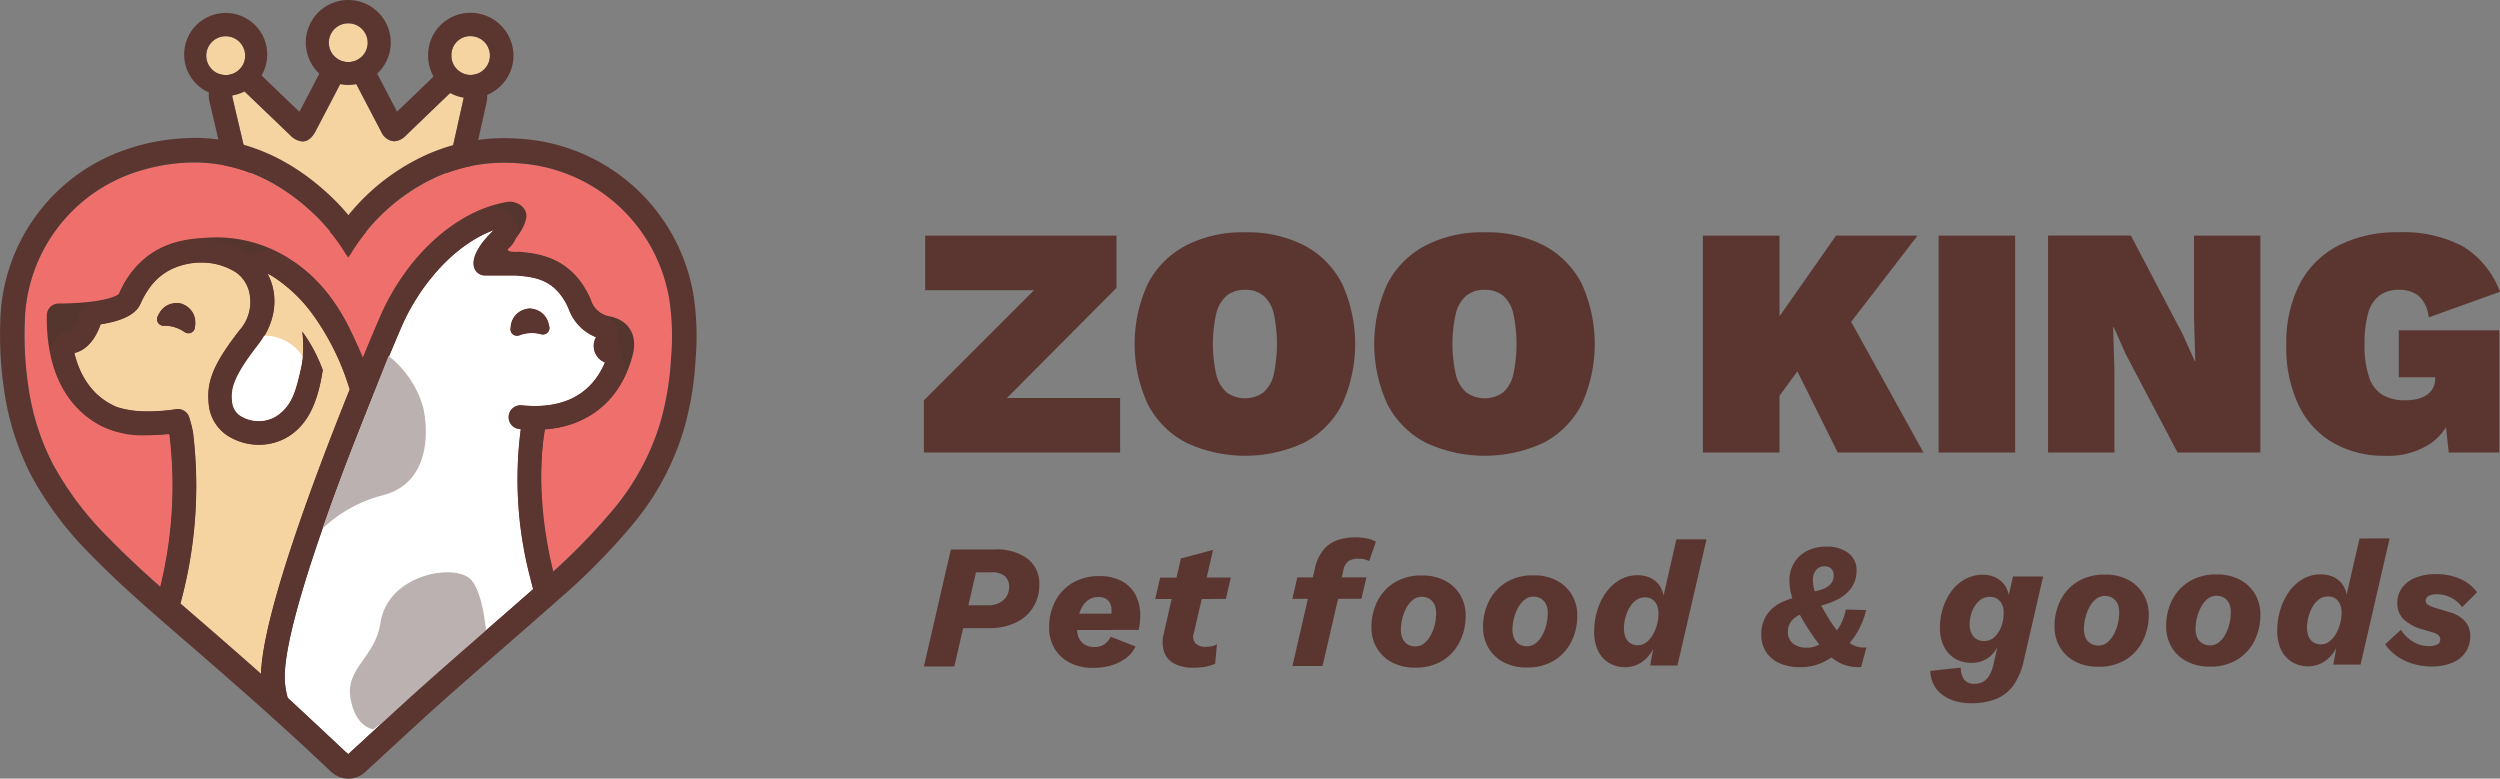
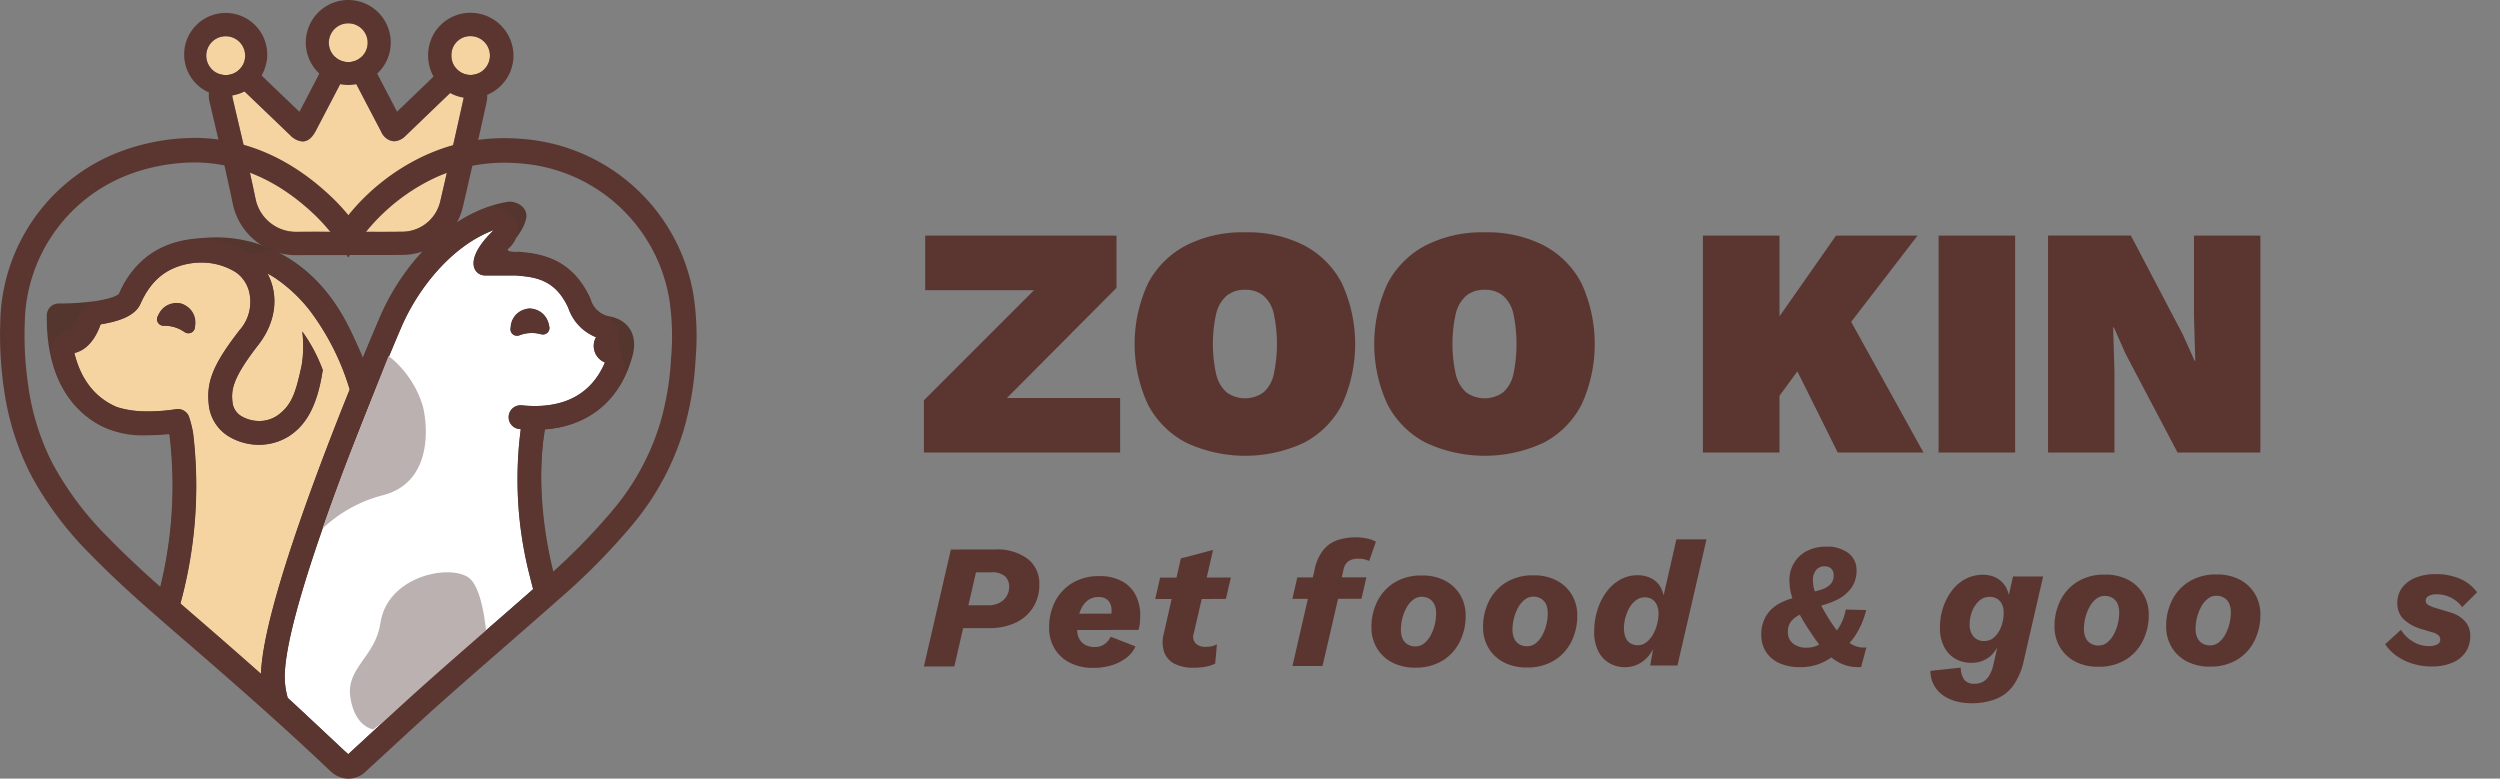
<svg xmlns="http://www.w3.org/2000/svg" width="486.773" height="151.599" viewBox="0 0 486.773 151.599">
  <rect x="0" y="0" width="486.773" height="151.599" fill="#808080" stroke="none" />
  <g id="Logo_horizontal" data-name="Logo horizontal" transform="translate(-0.001 0)" style="isolation: isolate">
    <g id="Group_13" data-name="Group 13" transform="translate(179.892 45.201)">
      <path id="Path_42" data-name="Path 42" d="M965.086,1005.09l-2.623-4.928H992.03v10.623H953.822v-10.177L980.19,974.24l2.554,4.928h-28.67V968.545h37.249v10.176Z" transform="translate(-953.822 -967.869)" fill="#5b3631" />
      <path id="Path_43" data-name="Path 43" d="M1020.2,967.844a24.178,24.178,0,0,1,11.522,2.554,17.4,17.4,0,0,1,7.358,7.422,28.365,28.365,0,0,1,0,23.554,17.412,17.412,0,0,1-7.358,7.425,27.14,27.14,0,0,1-23.009,0,17.553,17.553,0,0,1-7.424-7.425,28.046,28.046,0,0,1,0-23.554,17.545,17.545,0,0,1,7.424-7.422A24.214,24.214,0,0,1,1020.2,967.844Zm0,11.2a5.448,5.448,0,0,0-3.547,1.12,6.668,6.668,0,0,0-2.047,3.425,27.155,27.155,0,0,0,0,12,6.679,6.679,0,0,0,2.048,3.455,6.192,6.192,0,0,0,7.1,0,6.528,6.528,0,0,0,2.016-3.455,28.44,28.44,0,0,0,0-12,6.513,6.513,0,0,0-2.016-3.425A5.454,5.454,0,0,0,1020.2,979.043Z" transform="translate(-957.668 -967.814)" fill="#5b3631" />
      <path id="Path_44" data-name="Path 44" d="M1071.224,967.844a24.173,24.173,0,0,1,11.522,2.554,17.412,17.412,0,0,1,7.36,7.422,28.38,28.38,0,0,1,0,23.554,17.42,17.42,0,0,1-7.36,7.425,27.139,27.139,0,0,1-23.009,0,17.547,17.547,0,0,1-7.424-7.425,28.049,28.049,0,0,1,0-23.554,17.542,17.542,0,0,1,7.424-7.422,24.214,24.214,0,0,1,11.486-2.554Zm0,11.2a5.449,5.449,0,0,0-3.547,1.12,6.675,6.675,0,0,0-2.047,3.425,27.151,27.151,0,0,0,0,12,6.678,6.678,0,0,0,2.047,3.455,6.193,6.193,0,0,0,7.1,0,6.519,6.519,0,0,0,2.016-3.455,28.452,28.452,0,0,0,0-12,6.507,6.507,0,0,0-2.016-3.425,5.452,5.452,0,0,0-3.557-1.12Z" transform="translate(-962.042 -967.814)" fill="#5b3631" />
      <path id="Path_45" data-name="Path 45" d="M1134.633,968.541v42.24h-14.912v-42.24Zm26.882,0-20.737,26.944-.64-3.264-9.281,12.672-3.455-10.3,18.239-26.049Zm-15.1,12.864,16.255,29.372h-16.7l-10.5-21.119Z" transform="translate(-968.041 -967.871)" fill="#5b3631" />
      <path id="Path_46" data-name="Path 46" d="M1184.822,968.541v42.24H1169.91v-42.24Z" transform="translate(-972.342 -967.871)" fill="#5b3631" />
      <path id="Path_47" data-name="Path 47" d="M1234.564,968.541v42.24h-16.127l-10.113-19.2-2.3-5.185h-.128l.255,8.7v15.681H1193.22v-42.24h16.128l10.113,19.265,2.3,5.12h.129l-.256-8.7V968.541Z" transform="translate(-974.339 -967.871)" fill="#5b3631" />
-       <path id="Path_48" data-name="Path 48" d="M1263.109,1011.37a19.937,19.937,0,0,1-9.791-2.4,16.789,16.789,0,0,1-6.848-7.236,25.971,25.971,0,0,1-2.5-12,24.939,24.939,0,0,1,2.593-11.809,17.566,17.566,0,0,1,7.521-7.488,24.986,24.986,0,0,1,11.777-2.592,24.677,24.677,0,0,1,12.512,2.753,17.455,17.455,0,0,1,7.2,8.832l-13.888,4.993a6.317,6.317,0,0,0-1.951-4.193,5.869,5.869,0,0,0-3.745-1.183,6.293,6.293,0,0,0-3.936,1.154,6.479,6.479,0,0,0-2.177,3.488,21.862,21.862,0,0,0-.671,5.921,19.554,19.554,0,0,0,.863,6.4,6.337,6.337,0,0,0,2.624,3.488,8.523,8.523,0,0,0,4.448,1.056,9.862,9.862,0,0,0,2.335-.255,5.571,5.571,0,0,0,1.858-.8,3.58,3.58,0,0,0,1.216-1.376,4.4,4.4,0,0,0,.415-1.986v-.064h-7.1v-9.152h19.581v23.808h-9.854l-1.216-11.327,2.3,2.495a11.614,11.614,0,0,1-4.511,7.008,15.17,15.17,0,0,1-9.057,2.468Z" transform="translate(-978.693 -967.82)" fill="#5b3631" />
    </g>
    <g id="Group_14" data-name="Group 14" transform="translate(179.892 104.62)">
      <path id="Path_49" data-name="Path 49" d="M952.615,1058.176l5.25-22.778,8.557-.012a10.032,10.032,0,0,1,6.368,1.8,6.045,6.045,0,0,1,2.3,5.018,8.253,8.253,0,0,1-1.168,4.4,7.978,7.978,0,0,1-3.377,3.007,11.761,11.761,0,0,1-5.25,1.094l-7.8.01.993-4.451,6.625-.007a4.669,4.669,0,0,0,2.26-.505,3.445,3.445,0,0,0,1.376-1.312,3.5,3.5,0,0,0,.464-1.777,2.665,2.665,0,0,0-.83-2.069,3.8,3.8,0,0,0-2.624-.757h-3l-4.22,18.326Z" transform="translate(-952.615 -1033.023)" fill="#5b3631" />
      <path id="Path_50" data-name="Path 50" d="M987.85,1058.924a9.744,9.744,0,0,1-4.487-.977,7.314,7.314,0,0,1-3-2.739,7.746,7.746,0,0,1-1.075-4.1,10.893,10.893,0,0,1,1.183-5.16,8.939,8.939,0,0,1,3.377-3.574,9.985,9.985,0,0,1,5.225-1.317,9.03,9.03,0,0,1,4.3.942,6.463,6.463,0,0,1,2.712,2.67,8.436,8.436,0,0,1,.936,4.071q0,.656-.065,1.379a7.322,7.322,0,0,1-.275,1.419l-13.593.017v-3.174l9.764-.012-1.62.9a4.839,4.839,0,0,0,.17-.827q.034-.345.034-.656a3.169,3.169,0,0,0-.312-1.484,2.058,2.058,0,0,0-.864-.878,2.743,2.743,0,0,0-1.311-.292,3.423,3.423,0,0,0-2.053.587,4.229,4.229,0,0,0-1.293,1.538,7.169,7.169,0,0,0-.67,2.053,12.618,12.618,0,0,0-.187,2.14,3.713,3.713,0,0,0,.434,1.861,2.9,2.9,0,0,0,1.175,1.155,3.645,3.645,0,0,0,1.742.394,3.25,3.25,0,0,0,2-.568,3.867,3.867,0,0,0,1.171-1.434l4.833,1.891a5.743,5.743,0,0,1-1.809,2.245,9.056,9.056,0,0,1-2.86,1.435A12.168,12.168,0,0,1,987.85,1058.924Z" transform="translate(-954.901 -1033.504)" fill="#5b3631" />
      <path id="Path_51" data-name="Path 51" d="M1001.878,1045.043l.96-4.176,13.764-.017-.961,4.176Zm7.469,13.378a8.031,8.031,0,0,1-3.624-.736,4.115,4.115,0,0,1-2.075-2.224,6.241,6.241,0,0,1-.108-3.657l3.329-14.668,6.276-1.664-3.741,16.188a1.986,1.986,0,0,0,.333,2.017,2.686,2.686,0,0,0,1.986.67,5.071,5.071,0,0,0,1.294-.142,4.174,4.174,0,0,0,.878-.348l-.341,3.761a7.278,7.278,0,0,1-2,.624,13.89,13.89,0,0,1-2.208.176Z" transform="translate(-956.837 -1033.025)" fill="#5b3631" />
      <path id="Path_52" data-name="Path 52" d="M1031.085,1044.777l.961-4.176,13.456-.018-.961,4.177Zm.017,13.075,4.356-18.947a8.855,8.855,0,0,1,1.652-3.643,6.145,6.145,0,0,1,2.687-1.9,11.488,11.488,0,0,1,5.894-.329,5.665,5.665,0,0,1,1.657.619l-1.307,3.762a3.7,3.7,0,0,0-.811-.31,4.625,4.625,0,0,0-1.225-.142,3.458,3.458,0,0,0-2.035.5,2.871,2.871,0,0,0-.963,1.815l-.549,2.347.036.966-3.533,15.254Z" transform="translate(-959.341 -1032.794)" fill="#5b3631" />
      <path id="Path_53" data-name="Path 53" d="M1056.456,1058.868a9.414,9.414,0,0,1-4.54-1.03,7.4,7.4,0,0,1-2.953-2.807,7.777,7.777,0,0,1-1.04-3.984,11.148,11.148,0,0,1,1.148-5.091,8.985,8.985,0,0,1,3.343-3.661,9.9,9.9,0,0,1,5.328-1.369,9.37,9.37,0,0,1,4.554,1.028,7.456,7.456,0,0,1,2.936,2.791,7.738,7.738,0,0,1,1.04,4,11.189,11.189,0,0,1-1.148,5.073,8.969,8.969,0,0,1-3.343,3.679A9.9,9.9,0,0,1,1056.456,1058.868Zm.064-4.141a2.628,2.628,0,0,0,1.637-.567,4.9,4.9,0,0,0,1.277-1.538,8.531,8.531,0,0,0,.809-2.087,9.457,9.457,0,0,0,.272-2.261,4.053,4.053,0,0,0-.331-1.7,2.515,2.515,0,0,0-.968-1.1,2.911,2.911,0,0,0-1.569-.394,2.583,2.583,0,0,0-1.6.568,4.926,4.926,0,0,0-1.277,1.519,8.567,8.567,0,0,0-.824,2.088,9.1,9.1,0,0,0-.284,2.279,4.04,4.04,0,0,0,.331,1.688,2.454,2.454,0,0,0,.985,1.121,2.934,2.934,0,0,0,1.547.39Z" transform="translate(-960.784 -1033.493)" fill="#5b3631" />
      <path id="Path_54" data-name="Path 54" d="M1080.228,1058.837a9.4,9.4,0,0,1-4.541-1.029,7.4,7.4,0,0,1-2.953-2.808,7.766,7.766,0,0,1-1.04-3.983,11.145,11.145,0,0,1,1.147-5.091,9,9,0,0,1,3.344-3.662,9.893,9.893,0,0,1,5.329-1.369,9.372,9.372,0,0,1,4.553,1.029,7.45,7.45,0,0,1,2.937,2.791,7.732,7.732,0,0,1,1.04,4,11.178,11.178,0,0,1-1.147,5.074,8.983,8.983,0,0,1-3.343,3.679A9.9,9.9,0,0,1,1080.228,1058.837Zm.065-4.141a2.625,2.625,0,0,0,1.638-.568,4.858,4.858,0,0,0,1.277-1.537,8.484,8.484,0,0,0,.809-2.089,9.443,9.443,0,0,0,.274-2.259,4.031,4.031,0,0,0-.331-1.7,2.513,2.513,0,0,0-.968-1.1,2.917,2.917,0,0,0-1.569-.394,2.575,2.575,0,0,0-1.6.567,4.908,4.908,0,0,0-1.277,1.521,8.5,8.5,0,0,0-.826,2.087,9.083,9.083,0,0,0-.291,2.277,4.063,4.063,0,0,0,.331,1.69,2.463,2.463,0,0,0,.984,1.121A2.929,2.929,0,0,0,1080.293,1054.7Z" transform="translate(-962.822 -1033.492)" fill="#5b3631" />
      <path id="Path_55" data-name="Path 55" d="M1101.37,1058.118a5.911,5.911,0,0,1-3.089-.807,5.572,5.572,0,0,1-2.143-2.343,8.321,8.321,0,0,1-.781-3.776,14,14,0,0,1,.582-4.037,11.848,11.848,0,0,1,1.7-3.539,8.618,8.618,0,0,1,2.688-2.487,6.9,6.9,0,0,1,3.534-.918,5.922,5.922,0,0,1,2.192.411,4.507,4.507,0,0,1,1.794,1.277,4.853,4.853,0,0,1,1.022,2.27l2.5-10.941h5.866l-5.662,24.573h-5.312l.582-3.242a6.523,6.523,0,0,1-2.27,2.607,5.728,5.728,0,0,1-3.21.952Zm2.554-4.281a2.549,2.549,0,0,0,1.585-.554,4.969,4.969,0,0,0,1.259-1.467,8.124,8.124,0,0,0,.825-2,8.282,8.282,0,0,0,.292-2.158,3.942,3.942,0,0,0-.33-1.671,2.536,2.536,0,0,0-.916-1.087,2.562,2.562,0,0,0-1.419-.377,2.8,2.8,0,0,0-1.724.567,4.776,4.776,0,0,0-1.277,1.468,8.281,8.281,0,0,0-1.064,3.973,4.63,4.63,0,0,0,.312,1.778,2.455,2.455,0,0,0,.917,1.135,2.743,2.743,0,0,0,1.535.394Z" transform="translate(-964.85 -1032.831)" fill="#5b3631" />
      <path id="Path_56" data-name="Path 56" d="M1138.474,1058.243a9.443,9.443,0,0,1-4.038-.787,5.937,5.937,0,0,1-2.591-2.224,6.061,6.061,0,0,1-.9-3.292,6.83,6.83,0,0,1,.961-3.71,7.026,7.026,0,0,1,2.723-2.471,12.657,12.657,0,0,1,4.069-1.277l1.62-.761a16.723,16.723,0,0,0,2.412-.606,4.076,4.076,0,0,0,1.69-1.021,2.4,2.4,0,0,0,.619-1.725,1.7,1.7,0,0,0-.485-1.309,1.75,1.75,0,0,0-1.242-.447,2.049,2.049,0,0,0-1.724.762,3.007,3.007,0,0,0-.585,1.9,7.853,7.853,0,0,0,.122,1.294,7.7,7.7,0,0,0,.486,1.585q.364.881.969,2.034t1.54,2.672a27.375,27.375,0,0,0,2.128,2.964,8.352,8.352,0,0,0,2.365,2.015,4.738,4.738,0,0,0,2.8.567l-1.03,3.831h-.586a7.757,7.757,0,0,1-3.451-.755,9.943,9.943,0,0,1-2.937-2.256,28.156,28.156,0,0,1-2.8-3.671,42.111,42.111,0,0,1-2.471-4.087,16.821,16.821,0,0,1-1.316-3.241,10.63,10.63,0,0,1-.4-2.777,6.628,6.628,0,0,1,.891-3.469,6.245,6.245,0,0,1,2.5-2.348,8.007,8.007,0,0,1,3.777-.851,6.757,6.757,0,0,1,4.314,1.254,4.075,4.075,0,0,1,1.593,3.361,5.722,5.722,0,0,1-1.065,3.487,7.643,7.643,0,0,1-2.913,2.333,17.268,17.268,0,0,1-4.257,1.333l-.24.656a12.832,12.832,0,0,0-2.519.814,4.572,4.572,0,0,0-1.74,1.313,3.162,3.162,0,0,0-.636,2.019,2.782,2.782,0,0,0,1,2.295,4.087,4.087,0,0,0,2.656.807,4.675,4.675,0,0,0,2.328-.555,10.29,10.29,0,0,0,1.947-1.452l.725-.414a7.623,7.623,0,0,0,1.6-2.054,10.337,10.337,0,0,0,1.015-2.951l3.973.1a16.058,16.058,0,0,1-1.754,4.367,11.384,11.384,0,0,1-2.755,3.23l-.724.484a18.629,18.629,0,0,1-2.12,1.521,10.6,10.6,0,0,1-2.465,1.107,10.447,10.447,0,0,1-3.081.41Z" transform="translate(-967.9 -1032.966)" fill="#5b3631" />
      <path id="Path_57" data-name="Path 57" d="M1174.929,1065.785a11.669,11.669,0,0,1-2.98-.376,7.676,7.676,0,0,1-2.536-1.171,5.776,5.776,0,0,1-2.456-4.757l5.9-.629a4.459,4.459,0,0,0,.642,2.295,2.384,2.384,0,0,0,2.129.841,3.282,3.282,0,0,0,1.569-.38,3.4,3.4,0,0,0,1.24-1.244,7.383,7.383,0,0,0,.843-2.347l1.269-5.521h.309a7.24,7.24,0,0,1-2.1,4.022,5.562,5.562,0,0,1-3.863,1.4,6.025,6.025,0,0,1-3.107-.806,5.654,5.654,0,0,1-2.175-2.344,7.818,7.818,0,0,1-.8-3.638,12.523,12.523,0,0,1,.6-3.916,11.31,11.31,0,0,1,1.7-3.315,8.051,8.051,0,0,1,2.655-2.3,7.275,7.275,0,0,1,3.483-.831,5.456,5.456,0,0,1,2.5.583,4.7,4.7,0,0,1,1.9,1.809,5.739,5.739,0,0,1,.709,3.122l-.69.863,1.373-6.04,5.866-.007-3.773,16.428a12.922,12.922,0,0,1-2.08,4.867,7.755,7.755,0,0,1-3.4,2.592A12.987,12.987,0,0,1,1174.929,1065.785Zm2.537-12.113a2.8,2.8,0,0,0,1.986-.8,5.23,5.23,0,0,0,1.309-2.055,7.631,7.631,0,0,0,.464-2.675,3.729,3.729,0,0,0-.33-1.622,2.506,2.506,0,0,0-.932-1.069,2.646,2.646,0,0,0-1.433-.377,3.02,3.02,0,0,0-2.12.813,5.255,5.255,0,0,0-1.344,2.038,6.978,6.978,0,0,0-.463,2.5,3.613,3.613,0,0,0,.727,2.345,2.591,2.591,0,0,0,2.137.9Z" transform="translate(-970.984 -1033.479)" fill="#5b3631" />
      <path id="Path_58" data-name="Path 58" d="M1201.926,1058.68a9.4,9.4,0,0,1-4.54-1.028,7.408,7.408,0,0,1-2.954-2.808,7.771,7.771,0,0,1-1.039-3.983,11.16,11.16,0,0,1,1.148-5.091,8.992,8.992,0,0,1,3.343-3.662,9.9,9.9,0,0,1,5.328-1.369,9.371,9.371,0,0,1,4.553,1.03,7.462,7.462,0,0,1,2.937,2.791,7.738,7.738,0,0,1,1.04,4,11.2,11.2,0,0,1-1.147,5.074,8.983,8.983,0,0,1-3.344,3.677,9.887,9.887,0,0,1-5.325,1.368Zm.064-4.14a2.628,2.628,0,0,0,1.637-.568,4.884,4.884,0,0,0,1.278-1.538,8.5,8.5,0,0,0,.808-2.087,9.417,9.417,0,0,0,.274-2.261,4.044,4.044,0,0,0-.331-1.7,2.518,2.518,0,0,0-.968-1.1,2.925,2.925,0,0,0-1.569-.394,2.583,2.583,0,0,0-1.6.567,4.9,4.9,0,0,0-1.277,1.521,8.5,8.5,0,0,0-.824,2.087,9.086,9.086,0,0,0-.291,2.277,4.055,4.055,0,0,0,.331,1.69,2.456,2.456,0,0,0,.985,1.119,2.934,2.934,0,0,0,1.552.391Z" transform="translate(-973.253 -1033.478)" fill="#5b3631" />
      <path id="Path_59" data-name="Path 59" d="M1225.7,1058.65a9.413,9.413,0,0,1-4.54-1.03,7.4,7.4,0,0,1-2.953-2.807,7.772,7.772,0,0,1-1.04-3.984,11.149,11.149,0,0,1,1.148-5.091,8.99,8.99,0,0,1,3.343-3.661,9.893,9.893,0,0,1,5.328-1.369,9.372,9.372,0,0,1,4.555,1.029,7.481,7.481,0,0,1,2.937,2.791,7.753,7.753,0,0,1,1.04,4,11.2,11.2,0,0,1-1.148,5.074,8.971,8.971,0,0,1-3.343,3.678A9.9,9.9,0,0,1,1225.7,1058.65Zm.064-4.14a2.628,2.628,0,0,0,1.637-.568,4.892,4.892,0,0,0,1.277-1.537,8.508,8.508,0,0,0,.807-2.089,9.421,9.421,0,0,0,.274-2.261,4.057,4.057,0,0,0-.331-1.7,2.518,2.518,0,0,0-.968-1.1,2.912,2.912,0,0,0-1.569-.395,2.582,2.582,0,0,0-1.6.568,4.939,4.939,0,0,0-1.277,1.521,8.573,8.573,0,0,0-.824,2.089,9.087,9.087,0,0,0-.291,2.279,4.066,4.066,0,0,0,.33,1.69,2.457,2.457,0,0,0,.985,1.12,2.936,2.936,0,0,0,1.553.387Z" transform="translate(-975.29 -1033.475)" fill="#5b3631" />
-       <path id="Path_60" data-name="Path 60" d="M1246.84,1057.933a5.925,5.925,0,0,1-3.089-.806,5.588,5.588,0,0,1-2.143-2.344,8.313,8.313,0,0,1-.78-3.777,14.011,14.011,0,0,1,.582-4.037,11.87,11.87,0,0,1,1.7-3.539,8.61,8.61,0,0,1,2.688-2.488,6.893,6.893,0,0,1,3.534-.919,5.916,5.916,0,0,1,2.192.41,4.519,4.519,0,0,1,1.795,1.277,4.848,4.848,0,0,1,1.021,2.27l2.506-10.94,5.864-.009-5.661,24.573h-5.313l.582-3.244a6.534,6.534,0,0,1-2.27,2.608A5.732,5.732,0,0,1,1246.84,1057.933Zm2.554-4.281a2.561,2.561,0,0,0,1.587-.553,4.962,4.962,0,0,0,1.258-1.468,8.185,8.185,0,0,0,.824-2,8.313,8.313,0,0,0,.291-2.159,3.976,3.976,0,0,0-.331-1.673,2.4,2.4,0,0,0-2.332-1.462,2.8,2.8,0,0,0-1.724.568,4.814,4.814,0,0,0-1.277,1.468,8.287,8.287,0,0,0-1.064,3.973,4.619,4.619,0,0,0,.312,1.775,2.448,2.448,0,0,0,.917,1.135,2.755,2.755,0,0,0,1.531.4Z" transform="translate(-977.318 -1032.818)" fill="#5b3631" />
      <path id="Path_61" data-name="Path 61" d="M1272.858,1058.624a12.67,12.67,0,0,1-3.59-.514,10.664,10.664,0,0,1-3.159-1.5,8.788,8.788,0,0,1-2.3-2.326l3.066-2.8a7.117,7.117,0,0,0,2.348,2.292,5.826,5.826,0,0,0,3.072.874,3.6,3.6,0,0,0,1.655-.312,1.025,1.025,0,0,0,.584-.968,1.105,1.105,0,0,0-.364-.827,2.594,2.594,0,0,0-1.088-.551l-2.07-.619a8.5,8.5,0,0,1-3.711-2.048,4.307,4.307,0,0,1-1.125-3.018,4.936,4.936,0,0,1,.928-3.02,5.987,5.987,0,0,1,2.62-1.953,10.254,10.254,0,0,1,3.9-.695,11.6,11.6,0,0,1,4.8.925,7.945,7.945,0,0,1,3.282,2.618l-2.93,2.9a4.607,4.607,0,0,0-1.228-1.291,6.547,6.547,0,0,0-1.7-.9,5.882,5.882,0,0,0-1.968-.325,3.23,3.23,0,0,0-1.62.331,1.017,1.017,0,0,0-.552.915.9.9,0,0,0,.485.811,5.344,5.344,0,0,0,1.1.5l3.279.993a6,6,0,0,1,2.814,1.738,4.146,4.146,0,0,1,.993,2.778,5.573,5.573,0,0,1-.894,3.174,5.718,5.718,0,0,1-2.585,2.075A10.249,10.249,0,0,1,1272.858,1058.624Z" transform="translate(-979.287 -1033.471)" fill="#5b3631" />
    </g>
    <g id="Group_23" data-name="Group 23" transform="translate(0.001)">
      <g id="Group_19" data-name="Group 19" transform="translate(35.855)">
        <g id="Group_15" data-name="Group 15" transform="translate(4.802 10.426)">
          <path id="Path_62" data-name="Path 62" d="M857.144,977.771c-3.286,0-6.571-.027-9.857,0a8.035,8.035,0,0,1-8.1-6.451c-1.341-6.513-2.923-12.976-4.428-19.455-.17-.729-.2-1.354.534-1.755a1.419,1.419,0,0,1,1.821.387c2.922,2.815,5.86,5.613,8.786,8.424,1.974,1.9,3.737,1.629,5-.786q2.463-4.7,4.914-9.416c.309-.6.64-1.118,1.419-1.115s1.115.518,1.427,1.115q2.472,4.754,4.966,9.5c1.159,2.22,3.044,2.537,4.824.819q4.382-4.224,8.776-8.437c.162-.156.322-.406.505-.426.511-.064,1.158-.219,1.512.02a1.6,1.6,0,0,1,.5,1.37q-2.242,10.167-4.6,20.308a7.637,7.637,0,0,1-7.554,5.879c-3.479.047-6.953.01-10.438.01Z" transform="translate(-830.085 -943.061)" fill="#f5d4a2" />
          <path id="Path_63" data-name="Path 63" d="M857.775,948.148h0c.774,0,1.115.518,1.426,1.114q2.472,4.753,4.966,9.5a3,3,0,0,0,2.544,1.917,3.369,3.369,0,0,0,2.283-1.1q4.382-4.224,8.778-8.437c.162-.156.322-.406.507-.425a8.291,8.291,0,0,1,.966-.108.98.98,0,0,1,.546.128,1.6,1.6,0,0,1,.5,1.371q-2.242,10.167-4.6,20.307a7.637,7.637,0,0,1-7.555,5.879c-1.352.019-2.706.024-4.058.024-2.128,0-4.257-.014-6.385-.014v.008c-2.021,0-4.041-.01-6.062-.01q-1.9,0-3.8.016h-.092a8.032,8.032,0,0,1-8.01-6.452c-1.341-6.513-2.924-12.976-4.428-19.455-.17-.729-.2-1.354.533-1.755a1.368,1.368,0,0,1,.667-.189,1.7,1.7,0,0,1,1.152.576c2.923,2.815,5.862,5.612,8.787,8.424a3.711,3.711,0,0,0,2.453,1.249c.972,0,1.845-.68,2.554-2.035q2.463-4.7,4.914-9.416c.309-.6.639-1.115,1.41-1.115m0-4.541h0a5.916,5.916,0,0,0-5.442,3.566q-2.013,3.886-4.047,7.763l-2.554-2.443q-2.463-2.359-4.921-4.721a6.117,6.117,0,0,0-4.3-1.845,5.862,5.862,0,0,0-2.861.752,5.788,5.788,0,0,0-2.763,6.758q.551,2.372,1.111,4.744c1.127,4.786,2.292,9.735,3.292,14.6a12.569,12.569,0,0,0,12.457,10.074h.142q1.874-.018,3.749-.016H857.7c.094,0,.186,0,.284-.009h6.1q2.059,0,4.115-.024a12.13,12.13,0,0,0,11.919-9.389c1.549-6.651,3.1-13.5,4.615-20.359a6.116,6.116,0,0,0-2.412-6.123,5.418,5.418,0,0,0-3.071-.894,9.005,9.005,0,0,0-1.363.119l-.163.022a5.052,5.052,0,0,0-3.177,1.742l-1.535,1.489-5.724,5.5-1.149-2.2q-1.455-2.779-2.9-5.558A5.935,5.935,0,0,0,857.8,943.6Z" transform="translate(-830.636 -943.602)" fill="#5b3631" />
        </g>
        <g id="Group_16" data-name="Group 16" transform="translate(23.689)">
          <path id="Path_64" data-name="Path 64" d="M855,945.964a3.774,3.774,0,1,1,3.774-3.774A3.774,3.774,0,0,1,855,945.964Z" transform="translate(-846.724 -933.874)" fill="#f5d4a2" />
          <path id="Path_65" data-name="Path 65" d="M855.5,938.956h.021a3.774,3.774,0,1,1,0,7.549h-.013a3.774,3.774,0,1,1-.011-7.549m0-4.541a8.272,8.272,0,1,0,.048,0Z" transform="translate(-847.253 -934.415)" fill="#5b3631" />
        </g>
        <g id="Group_17" data-name="Group 17" transform="translate(47.504 2.494)">
          <path id="Path_66" data-name="Path 66" d="M872.25,944.36a3.665,3.665,0,0,1,3.8-3.74,3.779,3.779,0,0,1-.065,7.557,3.726,3.726,0,0,1-3.736-3.817Z" transform="translate(-867.712 -936.073)" fill="#f5d4a2" />
          <path id="Path_67" data-name="Path 67" d="M876.542,941.159h.048a3.779,3.779,0,0,1-.065,7.557h0a3.726,3.726,0,0,1-3.733-3.817,3.664,3.664,0,0,1,3.753-3.742m0-4.541h0a8.213,8.213,0,0,0-8.292,8.264,8.323,8.323,0,0,0,2.424,5.96,8.2,8.2,0,0,0,5.849,2.412,8.424,8.424,0,0,0,5.934-2.487,8.222,8.222,0,0,0,2.412-5.89,8.372,8.372,0,0,0-8.23-8.261Z" transform="translate(-868.252 -936.614)" fill="#5b3631" />
        </g>
        <g id="Group_18" data-name="Group 18" transform="translate(0 2.52)">
          <path id="Path_68" data-name="Path 68" d="M837.752,944.428a3.709,3.709,0,0,1-3.8,3.761,3.777,3.777,0,1,1,3.8-3.761Z" transform="translate(-825.886 -936.094)" fill="#f5d4a2" />
          <path id="Path_69" data-name="Path 69" d="M834.47,941.176a3.777,3.777,0,1,1-.015,7.554h-.026a3.777,3.777,0,1,1,.019-7.554h.023m0-4.541h-.045a8.088,8.088,0,1,0,.045,0Z" transform="translate(-826.359 -936.635)" fill="#5b3631" />
        </g>
      </g>
-       <path id="Path_70" data-name="Path 70" d="M862.056,980.8l.48-.759a38.291,38.291,0,0,1,15.9-14.531,32.273,32.273,0,0,1,16.744-3.07,31.8,31.8,0,0,1,29.4,26.62,48.663,48.663,0,0,1,.321,11.329,56.15,56.15,0,0,1-2.153,12.729,47.9,47.9,0,0,1-9.026,16.641,119.865,119.865,0,0,1-13.905,14.048c-7.428,6.561-14.951,13.014-22.361,19.6-5.047,4.481-9.97,9.105-14.947,13.667l-.454.426c-.116-.1-.224-.175-.321-.266-9.429-8.975-19.234-17.527-29.075-26.04-5.923-5.124-11.863-10.229-17.327-15.853a61.9,61.9,0,0,1-10.8-14.331,47.064,47.064,0,0,1-4.773-15.059,67.277,67.277,0,0,1-.7-12.619,31.419,31.419,0,0,1,21.316-29.07c13.4-4.424,25.192-1.323,35.3,8.4a38.586,38.586,0,0,1,6.008,7.6C861.788,980.406,861.889,980.551,862.056,980.8Z" transform="translate(-794.242 -930.65)" fill="#ee6f6c" />
      <g id="Group_20" data-name="Group 20" transform="translate(9.1 39.275)">
        <path id="Path_71" data-name="Path 71" d="M821.947,988.866a1.277,1.277,0,0,0,1.151,1.97,6.749,6.749,0,0,1,3.973,1.212,1.277,1.277,0,0,0,2.055-.993,3.757,3.757,0,0,0-7.179-2.188Z" transform="translate(-800.271 -966.679)" fill="#55362e" />
        <path id="Path_72" data-name="Path 72" d="M884.15,992.548a6.74,6.74,0,0,1,4.15-.2,1.277,1.277,0,0,0,1.6-1.628,3.757,3.757,0,0,0-7.495.361,1.277,1.277,0,0,0,1.748,1.467Z" transform="translate(-792.088 -966.541)" fill="#55362e" />
        <path id="Path_73" data-name="Path 73" d="M823.533,1048.9l3.958,2.8a86.431,86.431,0,0,0,3.831-37.6,20.408,20.408,0,0,0-.851-3.338,2.319,2.319,0,0,0-2.493-1.342c-2.018.33-7.509.907-11.312-.368-.111-.038-.217-.077-.321-.116-4.16-1.812-6.91-5.375-8.143-10.46,1.506-.342,3.689-1.569,5.108-5.579,4.382-.7,6.866-1.979,7.763-4,2.141-4.824,5.192-6.792,8.562-7.634a13.1,13.1,0,0,1,10.054,1.516,6.566,6.566,0,0,1,2.446,3.384,8.282,8.282,0,0,1-1.758,7.861c-5.176,6.669-6.483,10.06-6,14.482a8.186,8.186,0,0,0,4.277,6.432,11.26,11.26,0,0,0,11.167-.142c3.633-2.242,5.735-6.232,6.755-12.958l.009-.037a30.967,30.967,0,0,0-4-7.52,22.568,22.568,0,0,1-.142,6.74c-1.108,5.023-1.812,7.542-4.637,9.595a6.62,6.62,0,0,1-6.895.268,3.566,3.566,0,0,1-1.912-2.873c-.259-2.391.008-4.64,5.056-11.134,3.18-4.092,4.187-9.283,1.767-13.86a14.767,14.767,0,0,1,1.884,1.145h0a29.4,29.4,0,0,1,6.624,6.414,48.979,48.979,0,0,1,7.492,15.009c-7.018,17.43-17.284,44.823-17.284,55.949l6.2,6.7a15.14,15.14,0,0,1-1.554-6.7c0-11.761,13.2-44.931,17.643-55.9v-.009c2.477-6.119,4.4-10.642,5.021-12.092,3.292-7.695,9.945-16,18.049-18.988-6.056,5.8-3.888,8.837-1.671,8.837h6c3.729.308,7.625.726,10.184,6.324a9.326,9.326,0,0,0,5.392,5.694,3.468,3.468,0,0,0,1.734,4.918c-2.042,4.824-6.516,9.314-16.208,8.345a2.321,2.321,0,1,0-.461,4.62l.284.023a75.487,75.487,0,0,0,1.213,26.333q.756,3.54,1.762,6.771l4.16-2.357c-3.048-10.285-3.987-22.182-2.436-30.7,8.684-.677,14.791-5.778,17.071-14.487,1.009-3.85-.779-6.811-4.482-7.52a4.637,4.637,0,0,1-3.689-3.293c-.021-.06-.044-.118-.071-.176-3.5-7.765-9.567-8.727-13.586-9.081,0-.014.016-.045,0-.044-1.453.084-3.254.078-2.293-.993,2.565-2.846,3.017-4.19,3.313-5.226.653-2.287-1.772-3.78-3.59-3.481-9.982,1.649-19.77,10.564-24.941,22.652-.677,1.581-1.826,4.291-3.264,7.771-1.826-4.386-5.544-14.951-16.255-20.516a26.25,26.25,0,0,0-14.2-2.92c-4.047.247-12.455.756-16.989,10.926-.142.142-1.242,1.073-6.015,1.584a54.574,54.574,0,0,1-5.676.284h-.027a2.323,2.323,0,0,0-2.321,2.292c-.169,13.17,5.768,18.907,10.216,21.355l.017.011a17.983,17.983,0,0,0,9.213,2c1.7,0,3.264-.111,4.414-.226a82.283,82.283,0,0,1-3.143,34.639" transform="translate(-802.823 -969.018)" fill="#55362e" />
        <path id="Path_74" data-name="Path 74" d="M845.023,1056.434" transform="translate(-797.129 -957.218)" fill="#55362e" />
      </g>
      <g id="Group_21" data-name="Group 21" transform="translate(9.939 46.588)">
        <path id="Path_75" data-name="Path 75" d="M853.668,989.166a29.406,29.406,0,0,0-6.623-6.413h0a14.741,14.741,0,0,0-1.884-1.145c2.421,4.578,1.419,9.768-1.767,13.86-5.046,6.494-5.314,8.743-5.056,11.134a3.568,3.568,0,0,0,1.913,2.872,6.618,6.618,0,0,0,6.895-.268c2.825-2.053,3.529-4.573,4.637-9.595a22.524,22.524,0,0,0,.142-6.74,30.936,30.936,0,0,1,4,7.52l-.007.037c-1.02,6.726-3.122,10.717-6.755,12.958a11.259,11.259,0,0,1-11.167.142,8.187,8.187,0,0,1-4.268-6.426c-.478-4.42.83-7.82,6-14.482a8.278,8.278,0,0,0,1.758-7.859,6.564,6.564,0,0,0-2.446-3.383,13.1,13.1,0,0,0-10.055-1.515c-3.371.841-6.422,2.8-8.562,7.634-.9,2.021-3.383,3.3-7.763,4-1.419,4.01-3.6,5.238-5.108,5.579,1.233,5.084,3.984,8.647,8.143,10.46.1.04.21.078.321.116,3.8,1.277,9.293.7,11.312.367a2.32,2.32,0,0,1,2.493,1.342,20.419,20.419,0,0,1,.851,3.337,86.765,86.765,0,0,1-2.47,33.151l2.107,1.827q6.82,5.9,13.58,11.867c.333-11.468,10.367-38.228,17.268-55.367A48.971,48.971,0,0,0,853.668,989.166Zm-24.689,3.813a6.747,6.747,0,0,0-3.973-1.212,1.277,1.277,0,0,1-1.151-1.969,3.757,3.757,0,0,1,7.178,2.188,1.277,1.277,0,0,1-2.053.995Z" transform="translate(-803.025 -974.924)" fill="#f5d4a2" />
        <path id="Path_76" data-name="Path 76" d="M832.886,980.009a11.955,11.955,0,0,1,6.693,1.907,6.568,6.568,0,0,1,2.447,3.384,8.282,8.282,0,0,1-1.758,7.861c-5.176,6.662-6.483,10.06-6,14.473a8.189,8.189,0,0,0,4.276,6.434,11.437,11.437,0,0,0,5.521,1.409,10.745,10.745,0,0,0,5.646-1.561c3.631-2.242,5.736-6.232,6.756-12.958l.009-.037a30.936,30.936,0,0,0-4-7.521,22.493,22.493,0,0,1-.142,6.74c-1.108,5.023-1.812,7.541-4.637,9.595a6,6,0,0,1-3.547,1.108,7.034,7.034,0,0,1-3.34-.84,3.567,3.567,0,0,1-1.913-2.873c-.258-2.391.008-4.64,5.056-11.134,3.178-4.092,4.188-9.283,1.766-13.86a14.768,14.768,0,0,1,1.885,1.145h0a29.418,29.418,0,0,1,6.624,6.414,48.973,48.973,0,0,1,7.492,15.01c-6.9,17.138-16.933,43.9-17.267,55.365q-6.747-5.981-13.581-11.866l-2.107-1.828a86.762,86.762,0,0,0,2.471-33.15,20.419,20.419,0,0,0-.851-3.339,2.323,2.323,0,0,0-2.116-1.374,2.259,2.259,0,0,0-.377.031,35.574,35.574,0,0,1-5.385.426,19.352,19.352,0,0,1-5.927-.787c-.11-.038-.219-.077-.321-.116-4.16-1.812-6.911-5.376-8.143-10.461,1.506-.342,3.689-1.569,5.108-5.579,4.382-.7,6.866-1.987,7.763-4,2.141-4.832,5.192-6.793,8.562-7.634A14.321,14.321,0,0,1,832.9,980m-7.37,12.3h.161a6.75,6.75,0,0,1,3.842,1.213,1.367,1.367,0,0,0,.786.247,1.24,1.24,0,0,0,1.267-1.24,4.218,4.218,0,0,0-2.554-4.5,3.053,3.053,0,0,0-.9-.134,4.587,4.587,0,0,0-3.73,2.45,1.277,1.277,0,0,0,1.123,1.97m7.37-16.837h0a18.92,18.92,0,0,0-4.46.526,16.623,16.623,0,0,0-11.6,10.155c-.115.115-.969.865-4.343,1.4a4.541,4.541,0,0,0-3.569,2.968c-.684,1.934-1.476,2.588-1.833,2.668a4.54,4.54,0,0,0-3.405,5.5c1.574,6.489,5.288,11.175,10.743,13.552.065.029.132.056.2.081.157.06.321.121.491.177a23.426,23.426,0,0,0,7.378,1.023,40.131,40.131,0,0,0,4.126-.22c.048.216.088.426.118.622a82.75,82.75,0,0,1-2.358,31.26,4.54,4.54,0,0,0,1.4,4.641l.939.816,1.169,1.013c3.729,3.224,8.636,7.485,13.54,11.831a4.54,4.54,0,0,0,7.548-3.264c.234-8.038,6.409-27.648,16.942-53.8a4.542,4.542,0,0,0,.1-3.132,57.149,57.149,0,0,0-8.213-16.358,34.155,34.155,0,0,0-7.649-7.378,19.65,19.65,0,0,0-2.377-1.438,4.541,4.541,0,0,0-4.966.548c-.224-.18-.457-.352-.7-.512a16.482,16.482,0,0,0-9.223-2.673Z" transform="translate(-803.562 -975.463)" fill="#5b3631" />
      </g>
      <g id="Group_22" data-name="Group 22" transform="translate(50.924 40.261)">
        <path id="Path_77" data-name="Path 77" d="M889.61,1012.65c-.094-.009-.184-.014-.284-.023a2.322,2.322,0,0,1,.461-4.62c9.693.969,14.167-3.523,16.208-8.344a3.468,3.468,0,0,1-1.734-4.918,9.328,9.328,0,0,1-5.392-5.694c-2.554-5.6-6.452-6.017-10.182-6.324h-6c-2.215,0-4.385-3.038,1.671-8.837-8.1,2.98-14.757,11.295-18.049,18.988-.622,1.455-2.544,5.975-5.021,12.092v.008c-4.443,10.966-17.643,44.129-17.643,55.9a15.105,15.105,0,0,0,.582,4.091c3.462,3.129,11.665,11.091,11.808,10.96,4.978-4.562,10.358-9.6,15.4-14.086,7.056-6.268,13.5-11.786,20.574-18.02-.251-.985-.979-3.81-1.2-4.833a75.448,75.448,0,0,1-1.2-26.336ZM887.624,992.9a3.757,3.757,0,0,1,7.495-.36,1.277,1.277,0,0,1-1.6,1.628,6.736,6.736,0,0,0-4.15.2,1.277,1.277,0,0,1-1.747-1.467Z" transform="translate(-839.139 -969.348)" fill="#fff" />
        <path id="Path_78" data-name="Path 78" d="M884.889,974.43c-6.056,5.8-3.888,8.837-1.672,8.837h6c3.729.307,7.625.727,10.184,6.324a9.323,9.323,0,0,0,5.392,5.694,3.468,3.468,0,0,0,1.734,4.918c-1.852,4.374-5.707,8.477-13.644,8.477q-1.216,0-2.564-.133a2.263,2.263,0,0,0-.236-.011,2.321,2.321,0,0,0-.224,4.631c.092.009.184.014.284.023a75.456,75.456,0,0,0,1.213,26.333c.217,1.023.945,3.85,1.2,4.833-7.082,6.243-13.524,11.756-20.575,18.021-5.047,4.482-10.422,9.525-15.4,14.086h0c-.272,0-8.372-7.858-11.8-10.961a15.12,15.12,0,0,1-.582-4.091c0-11.761,13.2-44.931,17.643-55.9v-.009c2.477-6.117,4.4-10.642,5.021-12.092,3.292-7.693,9.944-16.005,18.049-18.988m4.529,20.566a1.355,1.355,0,0,0,.484-.088,6.661,6.661,0,0,1,2.059-.426c.111,0,.221-.009.331-.009a6.639,6.639,0,0,1,1.761.236,1.377,1.377,0,0,0,.359.048,1.263,1.263,0,0,0,1.239-1.676,4.271,4.271,0,0,0-3.77-3.384h-.142a4.219,4.219,0,0,0-3.577,3.742,1.257,1.257,0,0,0,1.263,1.561m-4.529-25.107a4.529,4.529,0,0,0-1.561.284c-10.04,3.7-17.251,13.511-20.654,21.464-.7,1.639-2.6,6.1-5.056,12.174-.028.07-.056.142-.08.211-8.183,20.216-17.893,46.5-17.893,57.4a19.738,19.738,0,0,0,.751,5.314,4.539,4.539,0,0,0,1.33,2.147c1.443,1.3,3.746,3.482,5.971,5.591,1.47,1.391,2.88,2.726,3.945,3.713,2.152,2,3.043,2.828,4.932,2.828a4.556,4.556,0,0,0,3.042-1.166q2.358-2.161,4.75-4.375c3.526-3.256,7.173-6.624,10.628-9.691,4-3.554,7.893-6.944,11.656-10.216,2.917-2.54,5.853-5.1,8.906-7.789a4.539,4.539,0,0,0,1.4-4.525l-.122-.482c-.284-1.1-.863-3.381-1.034-4.182a71.427,71.427,0,0,1-1.171-24.66,4.423,4.423,0,0,0,.058-.756,17.867,17.867,0,0,0,16.034-11.184,21.14,21.14,0,0,1-1.749-8.5,4.542,4.542,0,0,0-2.513-2.421,4.833,4.833,0,0,1-2.785-3.025c-.04-.11-.084-.22-.134-.326-3.712-8.12-10.114-8.647-13.939-8.963-.123-.01-.248-.016-.372-.016h-2.185c.284-.309.609-.648.994-1.017a4.541,4.541,0,0,0-3.14-7.82Z" transform="translate(-839.669 -969.888)" fill="#5b3631" />
      </g>
      <path id="Path_79" data-name="Path 79" d="M862.994,995.481a19.531,19.531,0,0,1,6.683,9.815c.993,4,1.826,14.9-7.887,17.329a26.728,26.728,0,0,0-11.648,6.466s2.9-8.41,5.845-15.853C857.744,1008.8,862.994,995.481,862.994,995.481Z" transform="translate(-787.337 -926.172)" fill="#bcb1b1" />
-       <path id="Path_80" data-name="Path 80" d="M848.352,996.023a12.043,12.043,0,0,1-.275,1.9c-1.11,5.029-1.814,7.547-4.633,9.6a6.623,6.623,0,0,1-6.89.263,3.56,3.56,0,0,1-1.911-2.878c-.263-2.388,0-4.633,5.051-11.13a15.271,15.271,0,0,0,1.182-1.767h.19A8.749,8.749,0,0,1,848.352,996.023Z" transform="translate(-789.44 -926.64)" fill="#fff" />
      <path id="Path_81" data-name="Path 81" d="M877.887,1033.577c-3.888-2.611-15.785-.161-17.118,8.92-.969,6.6-6.737,8.688-5.849,14.466s4.444,6.221,4.444,6.221l22.223-16.46S881.1,1035.735,877.887,1033.577Z" transform="translate(-786.706 -921.162)" fill="#bcb1b1" />
      <path id="Path_82" data-name="Path 82" d="M832.541,962.852c8.711,0,16.62,3.563,23.706,10.378a38.594,38.594,0,0,1,6.009,7.6c.092.15.193.294.36.548l.479-.759A38.288,38.288,0,0,1,879,966.089a32.034,32.034,0,0,1,14-3.182q1.365,0,2.751.111a31.8,31.8,0,0,1,29.4,26.621,48.647,48.647,0,0,1,.32,11.33,56.136,56.136,0,0,1-2.153,12.729,47.883,47.883,0,0,1-9.021,16.64,119.765,119.765,0,0,1-13.906,14.047c-7.428,6.56-14.951,13.015-22.362,19.6-5.047,4.483-9.968,9.105-14.947,13.666l-.454.426c-.116-.1-.224-.175-.321-.266-9.429-8.975-19.234-17.527-29.075-26.04-5.923-5.124-11.864-10.231-17.327-15.852a61.913,61.913,0,0,1-10.8-14.331,47.054,47.054,0,0,1-4.77-15.069,67.3,67.3,0,0,1-.7-12.619,31.421,31.421,0,0,1,21.317-29.07,36.924,36.924,0,0,1,11.6-1.974m0-4.777h0a41.823,41.823,0,0,0-13.094,2.215,36.164,36.164,0,0,0-24.59,33.41,72.389,72.389,0,0,0,.746,13.514,52.114,52.114,0,0,0,5.266,16.573,65.947,65.947,0,0,0,11.61,15.45c5.429,5.586,11.332,10.692,17.041,15.63l.586.507c9.888,8.553,19.539,16.969,28.908,25.887.167.16.344.308.535.458a4.86,4.86,0,0,0,3.093,1.105,4.735,4.735,0,0,0,3.229-1.251l.152-.142.284-.264q2.31-2.115,4.609-4.244c3.357-3.1,6.828-6.3,10.286-9.373,4.02-3.571,8.152-7.171,12.146-10.653,3.349-2.919,6.811-5.937,10.206-8.94A126.35,126.35,0,0,0,918,1033.341a52.242,52.242,0,0,0,9.9-18.294,60.423,60.423,0,0,0,2.342-13.808,53.308,53.308,0,0,0-.383-12.435,36.574,36.574,0,0,0-33.728-30.558c-1.045-.082-2.1-.123-3.122-.123a36.917,36.917,0,0,0-16.062,3.65,41.757,41.757,0,0,0-14.307,11.337,38.563,38.563,0,0,0-3.071-3.33c-8.079-7.773-17.169-11.713-27.015-11.713Z" transform="translate(-794.807 -931.224)" fill="#5b3631" />
    </g>
  </g>
</svg>